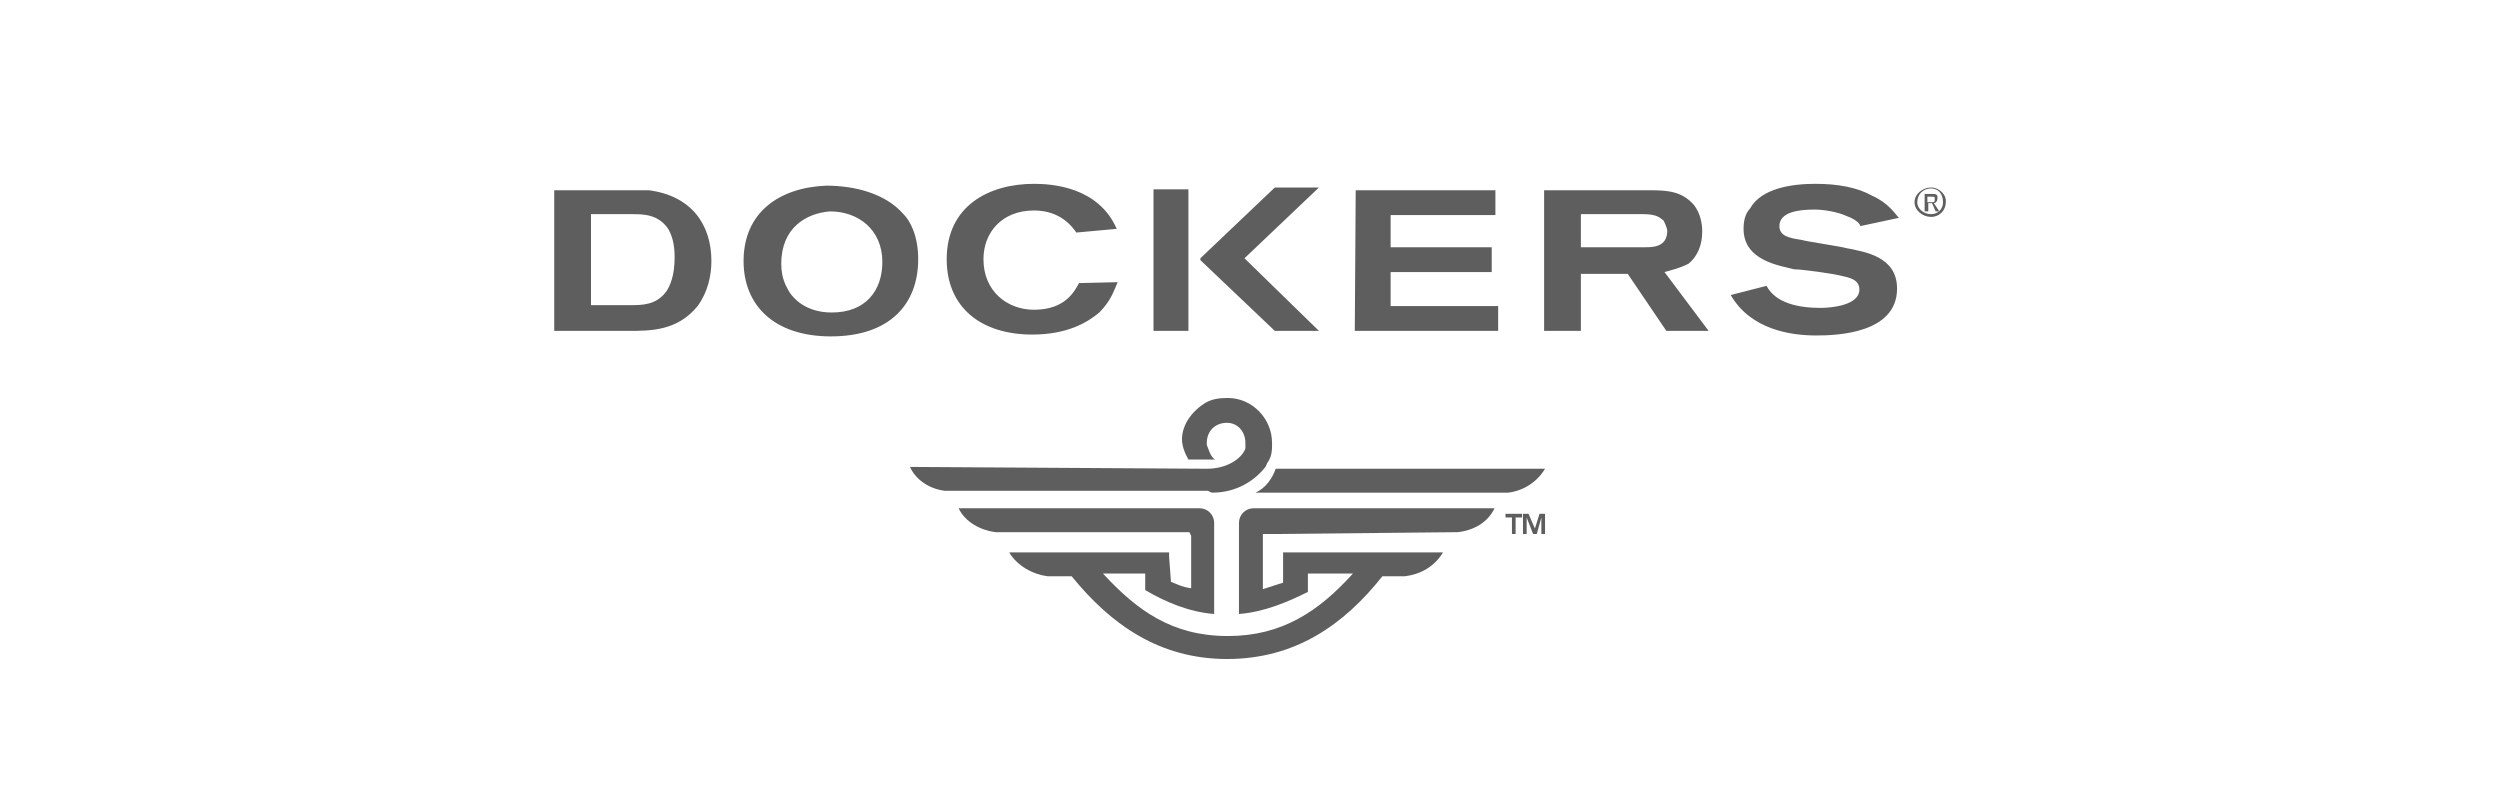
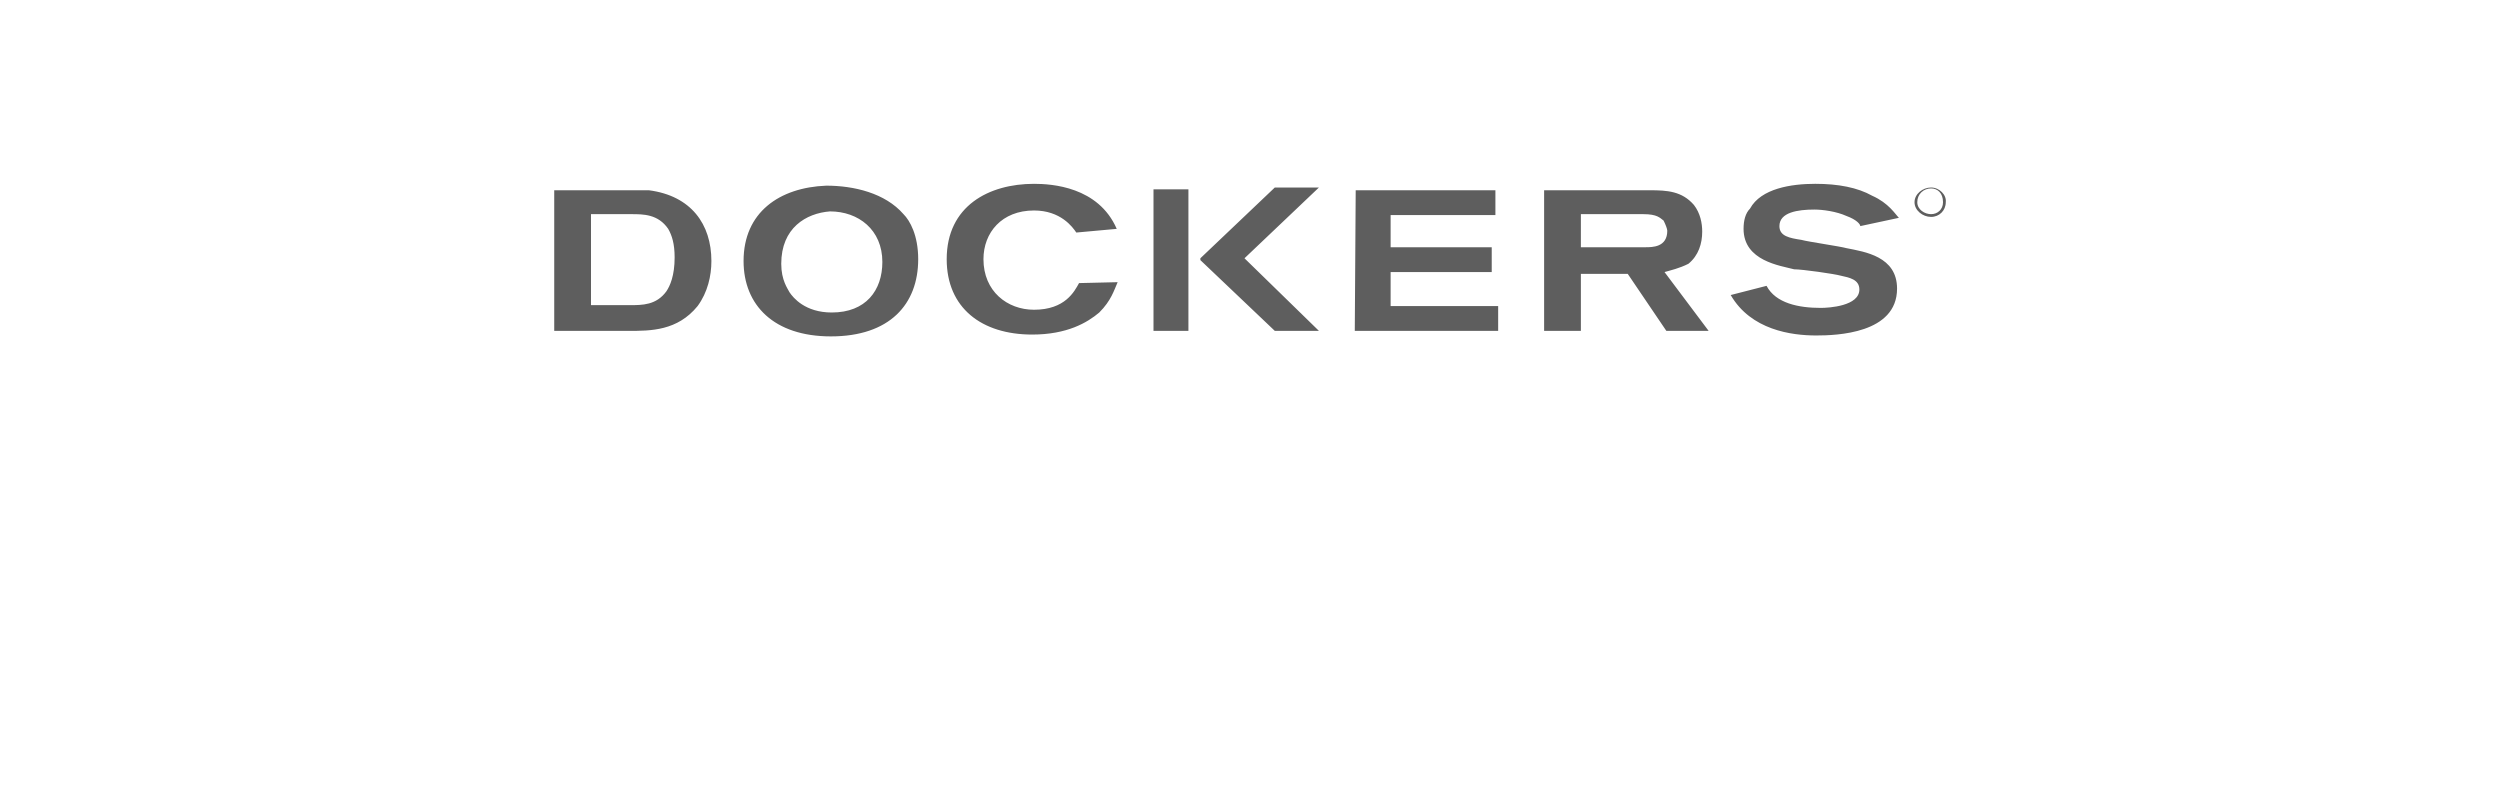
<svg xmlns="http://www.w3.org/2000/svg" version="1.1" x="0px" y="0px" viewBox="0 0 272 87.7" style="enable-background:new 0 0 272 87.7;" xml:space="preserve">
  <style type="text/css">
	.st0{fill:#5E5E5E;}
</style>
  <g id="Layer_1">
</g>
  <g id="Layer_2">
    <g>
      <path class="st0" d="M90.3,23c3.1,0,5.7,2,5.7,5.5c0,3.1-1.8,5.5-5.5,5.5c-2.9,0-4.2-1.6-4.6-2.2c-0.2-0.4-0.9-1.3-0.9-3.1    C85,24.8,87.7,23.2,90.3,23L90.3,23z M89.9,20.2c-5.1,0.2-9,2.9-9,8.2c0,4.8,3.3,8.2,9.5,8.2c6.4,0,9.5-3.5,9.5-8.4    c0-2.6-0.9-4.2-1.6-4.9C96.3,21,92.9,20.2,89.9,20.2L89.9,20.2z M172,23.3h6.8c1.5,0,1.8,0.4,2.2,0.7c0.2,0.4,0.4,0.9,0.4,1.1    c0,1.8-1.6,1.8-2.4,1.8h-7L172,23.3L172,23.3L172,23.3z M168,36h4v-6.2h5.1l4.2,6.2h4.6l-4.8-6.4c0.7-0.2,1.6-0.4,2.6-0.9    c1.1-0.9,1.5-2.2,1.5-3.5c0-0.9-0.2-2-0.9-2.9c-1.3-1.5-2.9-1.6-4.8-1.6H168V36L168,36z M60.3,36h8.1c2.4,0,5.3,0,7.5-2.7    c1.1-1.5,1.5-3.3,1.5-4.9c0-4-2.2-7.1-6.8-7.7H60.3L60.3,36L60.3,36z M68.7,23.3c1.3,0,2.9,0,4,1.6c0.4,0.7,0.7,1.6,0.7,3.1    c0,2-0.5,3.1-0.9,3.7c-1.1,1.5-2.6,1.5-4,1.5h-4.2v-9.9H68.7L68.7,23.3z M125.5,20.6h3.8V36h-3.8V20.6z M130.6,28.1l8.1-7.7h4.8    l-8.1,7.7l8.1,7.9h-4.8l-8.1-7.7V28.1z M147.4,36H163v-2.7h-11.7v-3.7h11v-2.7h-11v-3.5h11.4v-2.7h-15.2L147.4,36L147.4,36z     M188.3,32.1c2.2,3.8,6.6,4.4,9.3,4.4c2.2,0,8.8-0.2,8.8-5.1c0-3.5-3.5-4-5.5-4.4c-0.7-0.2-4.2-0.7-4.9-0.9    c-1.3-0.2-2.4-0.4-2.4-1.5c0-1.5,2-1.8,3.8-1.8c0.9,0,2.4,0.2,3.5,0.7c1.1,0.4,1.5,0.9,1.5,1.1l4.2-0.9c-0.4-0.4-1.1-1.6-2.9-2.4    c-1.6-0.9-3.7-1.3-6.2-1.3c-2.6,0-5.9,0.5-7.1,2.7c-0.5,0.5-0.7,1.3-0.7,2.2c0,3.5,4,4,5.5,4.4c0.9,0,4.4,0.5,5.1,0.7    c0.9,0.2,2,0.4,2,1.5c0,1.8-3.3,2-4.2,2c-2.4,0-4.9-0.5-5.9-2.4L188.3,32.1L188.3,32.1z M117.4,30.8c-0.5,0.9-1.5,2.9-4.9,2.9    c-2.9,0-5.5-2-5.5-5.5c0-2.9,2-5.3,5.5-5.3c2.9,0,4.2,1.8,4.6,2.4l4.4-0.4c-2-4.6-7.1-4.9-9-4.9c-4.9,0-9.5,2.4-9.5,8.2    c0,5.3,3.8,8.2,9.3,8.2c3.8,0,6-1.3,7.3-2.4c1.3-1.3,1.6-2.4,2-3.3L117.4,30.8L117.4,30.8L117.4,30.8z M210.1,20.4    c-0.9,0-1.8,0.7-1.8,1.6c0,0.9,0.9,1.6,1.8,1.6c0.9,0,1.6-0.7,1.6-1.6C211.8,21.2,211,20.4,210.1,20.4    C210.1,20.4,210.1,20.4,210.1,20.4L210.1,20.4z M210.1,23.3c-0.7,0-1.5-0.5-1.5-1.3c0-0.9,0.7-1.5,1.5-1.5c0.7,0,1.3,0.5,1.3,1.5    C211.4,22.8,210.8,23.3,210.1,23.3z" />
-       <path class="st0" d="M210.8,21.5c0-0.4-0.2-0.4-0.7-0.4h-0.7V23h0.4v-0.9h0.4l0.4,0.9h0.4l-0.6-0.9    C210.6,22.1,210.8,21.9,210.8,21.5L210.8,21.5z M209.7,21.9v-0.5h0.4c0.4,0,0.4,0,0.4,0.2c0,0.4,0,0.4-0.4,0.4H209.7z M166.1,58.1    h-0.4v-2.2h0.6l0.7,1.6l0.5-1.6h0.6v2.2h-0.4v-1.8l-0.5,1.8h-0.4l-0.7-1.8L166.1,58.1L166.1,58.1z M165.6,56.3h-0.7v1.8h-0.4v-1.8    h-0.7v-0.4h1.8L165.6,56.3L165.6,56.3z M131.3,51c2.2,0,3.8-1.1,4.2-2.2v-0.4v-0.2c0-1.3-0.9-2.2-2-2.2c-1.3,0-2.2,0.9-2.2,2.2    v0.2c0.2,0.5,0.4,1.3,0.9,1.6h-2.9c-0.4-0.7-0.7-1.5-0.7-2.2c0-1.6,1.1-3.1,2.6-4c0.7-0.4,1.5-0.5,2.4-0.5c2.6,0,4.8,2.2,4.8,4.9    v0.2c0,0.5,0,1.1-0.4,1.8c-0.2,0.2-0.2,0.5-0.4,0.7c-1.3,1.6-3.3,2.7-5.7,2.7c-0.2,0-0.4-0.2-0.5-0.2h-28.6    c-1.6-0.2-3.1-1.1-3.8-2.6L131.3,51L131.3,51z M168.1,51c-0.9,1.5-2.4,2.4-4,2.6h-27.5c1.1-0.5,1.8-1.5,2.2-2.6H168.1z     M138.7,58.1h-1.3v6c0.7-0.2,1.5-0.5,2.2-0.7v-3.3H157c-0.9,1.5-2.4,2.4-4.2,2.6h-2.4c-4.2,5.3-9.5,9-16.9,9    c-7.3,0-12.6-3.7-16.9-9h-2.6c-1.6-0.2-3.3-1.1-4.2-2.6h17.4v0.5l0.2,2.7c0.5,0.2,1.3,0.6,2.2,0.7v-5.7l-0.2-0.4h-21.1    c-1.6-0.2-3.3-1.1-4-2.6h26.2c0.9,0,1.6,0.7,1.6,1.6v9.9c-2.7-0.2-5.3-1.3-7.5-2.6v-1.8H120c3.7,4,7.5,6.8,13.6,6.8    c5.9,0,9.9-2.7,13.6-6.8h-4.9v2c-2.2,1.1-4.8,2.2-7.5,2.4v-9.9c0-0.9,0.7-1.6,1.6-1.6h26.2c-0.7,1.5-2.2,2.4-4,2.6L138.7,58.1    L138.7,58.1L138.7,58.1z" />
    </g>
  </g>
</svg>